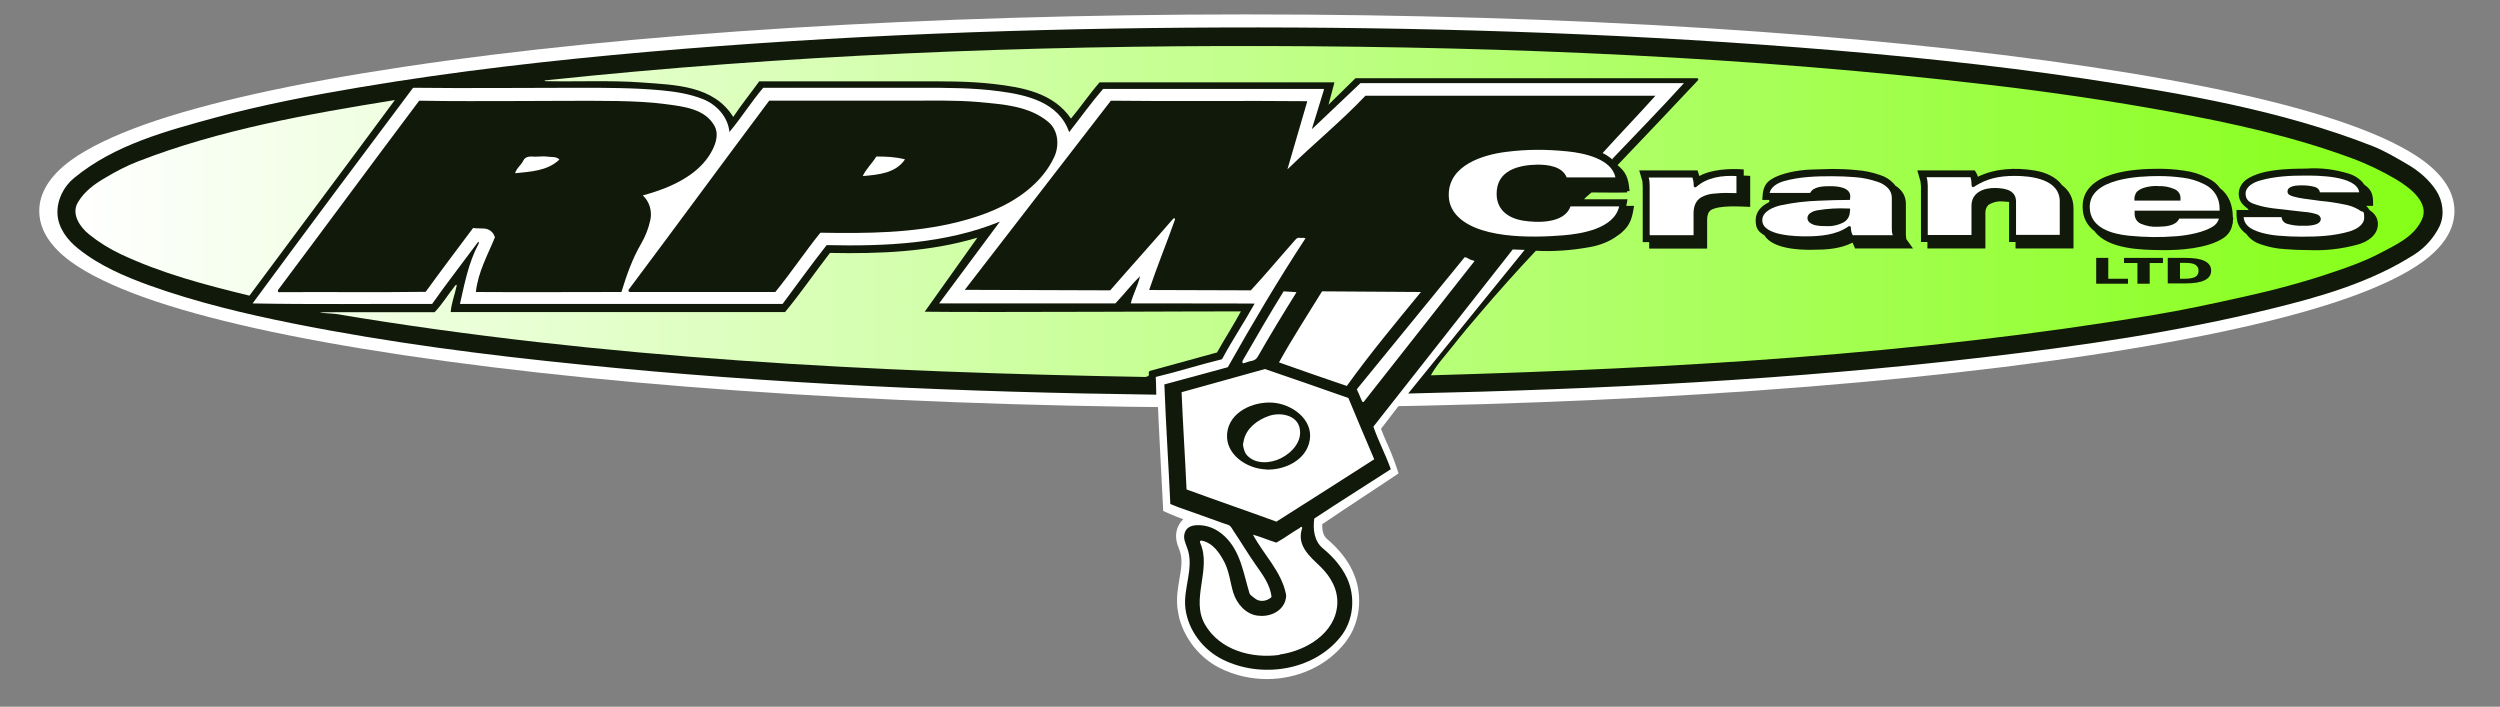
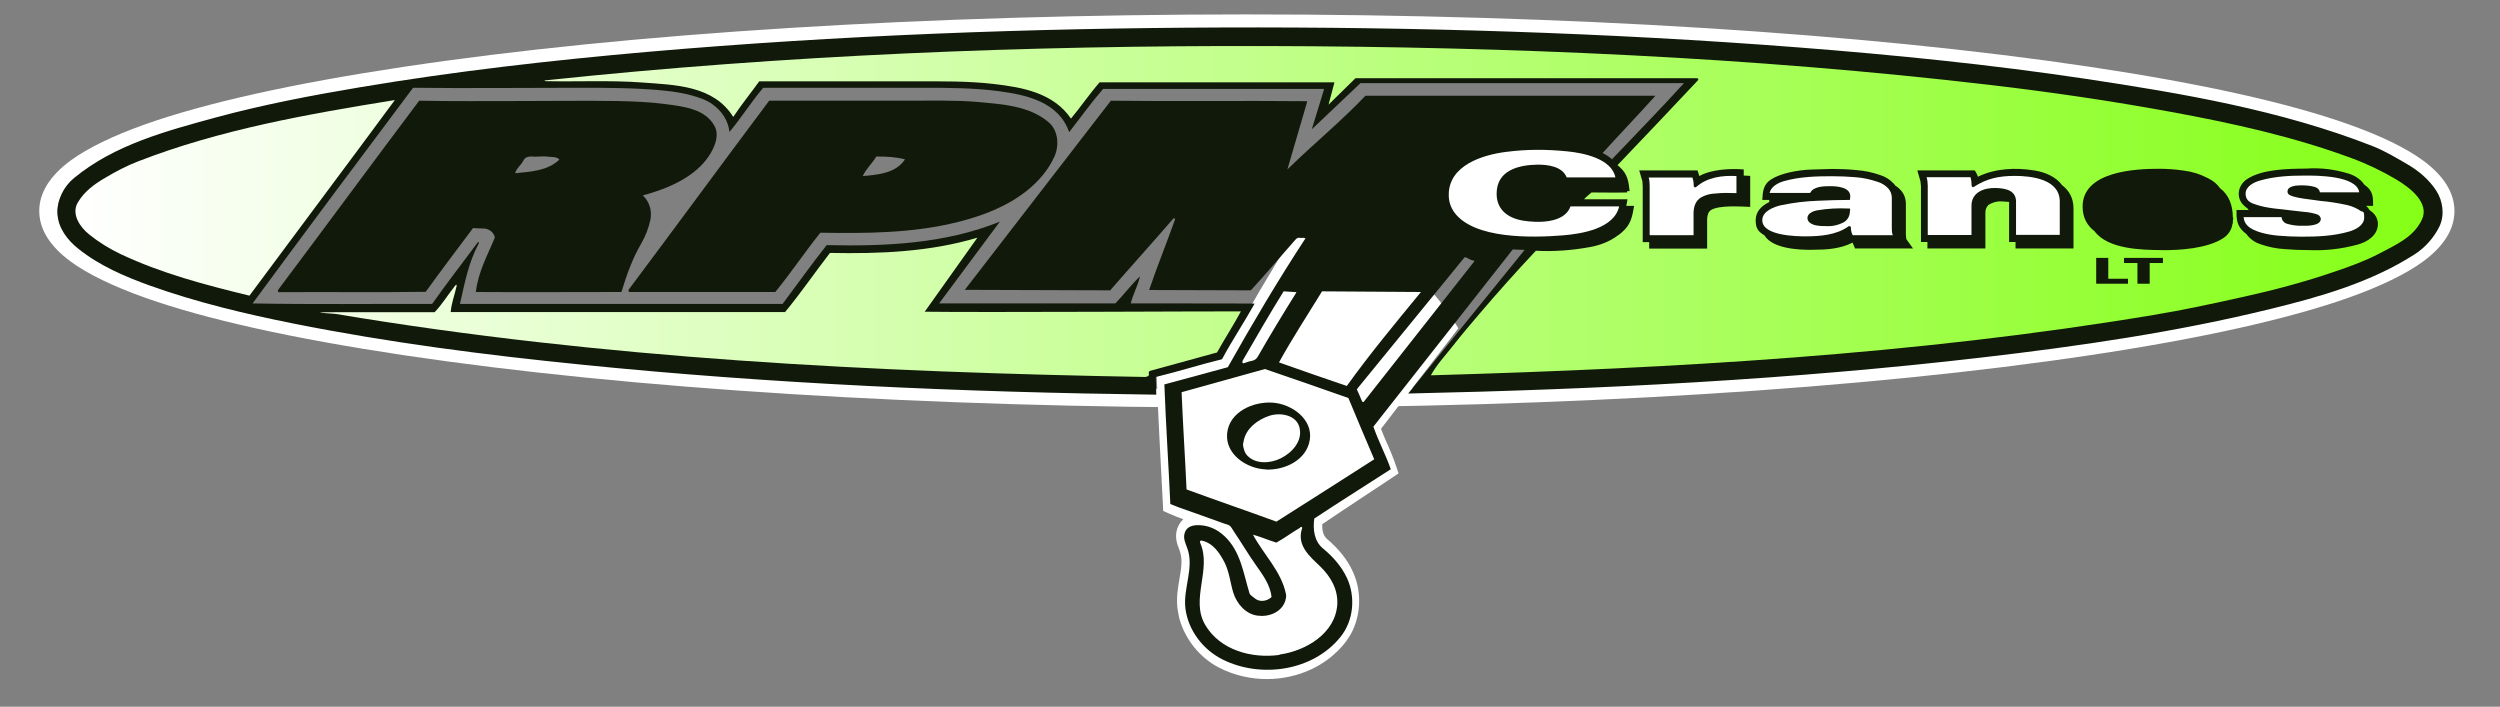
<svg xmlns="http://www.w3.org/2000/svg" version="1.1" viewBox="0 0 1509.4 426.7">
  <rect x="0" y="0" width="1509.4" height="426.7" fill="#808080" stroke="none" />
  <defs>
    <style>
      .cls-1, .cls-2 {
        fill-rule: evenodd;
      }

      .cls-1, .cls-3 {
        fill: #fff;
      }

      .cls-2 {
        fill: #111a0a;
      }

      .cls-4 {
        fill: url(#linear-gradient);
      }
    </style>
    <linearGradient id="linear-gradient" x1="45.6" y1="127.7" x2="1463.4" y2="127.7" gradientUnits="userSpaceOnUse">
      <stop offset="0" stop-color="#fff" />
      <stop offset="1" stop-color="#85ff17" />
    </linearGradient>
  </defs>
  <g>
    <g id="Layer_1">
      <g>
        <path class="cls-3" d="M837.5,267.9c-1.3-3.1-2.6-6-3.7-9l46.7-60.7-2.5-4c-2.7-4.3-5.7-8.5-8.9-12.6-1.5-1.9-3.1-3.7-4.6-5.4-1.6-1.8-3.4-3.6-5.1-5.4-12.6-12.5-27.4-22-43.8-28.2-4.5-1.7-9-3.1-13.6-4.2l-.7-.2h-17.9l-1.9,3c-13.9,21.9-27.9,45.8-44,75.1-10.9,3.1-21.5,6.1-32.6,9.2l-6.5,1.8.2,5.3c.5,14.4,1.3,28.9,2,42.9.5,9.4,1,19.2,1.5,28.8l.2,4.2,3.8,1.7c2.8,1.2,5.5,2.3,8.3,3.3-1.6,1.5-2.8,3.4-3.6,5.6-1.7,5.2-.1,9.4,1.1,12.4.1.4.3.8.4,1.2,1.8,5,.9,10.5-.2,16.9-1,5.6-1.9,11.5-1.2,17.7.3,2.1.7,4.2,1.2,6.3,3.5,12.6,12.5,23.7,24.1,29.6,9.1,4.6,19,6.8,28.7,6.8,18.3,0,36.2-7.8,47.4-22.2,1.2-1.6,2.3-3.3,3.3-5,6.1-11.1,6.7-25.4,1.4-37.2-3.2-7.3-8.4-13.9-15.9-20.3-2.4-2.1-2.9-5.7-2.8-8.8,7.6-5.2,15.4-10.3,22.9-15.3,6.2-4.1,12.6-8.3,18.9-12.5l4.3-2.9-1.7-5c-1.5-4.5-3.4-8.8-5.2-13.1Z" />
        <g>
-           <path class="cls-1" d="M752.8,240.5c-192.1,0-372.7-11.2-508.6-31.6-66.3-9.9-118.4-21.5-154.9-34.5-40.4-14.3-60.1-29.7-60.1-47.1s19.7-32.8,60.1-47.1c36.5-12.9,88.6-24.5,154.9-34.5,135.9-20.4,316.5-31.6,508.6-31.6s372.7,11.2,508.6,31.6c66.3,9.9,118.4,21.5,154.9,34.5,40.4,14.3,60.1,29.7,60.1,47.1s-19.7,32.8-60.1,47.1c-36.5,12.9-88.6,24.5-154.9,34.5-135.9,20.4-316.5,31.6-508.6,31.6Z" />
          <path class="cls-3" d="M752.8,19.7c396.6,0,718.1,48.2,718.1,107.7s-321.5,107.7-718.1,107.7S34.7,186.8,34.7,127.3,356.2,19.7,752.8,19.7M752.8,8.7c-192.3,0-373.3,11.2-509.4,31.7-66.6,10-119.1,21.7-155.9,34.7-19.3,6.9-34.4,14.2-44.7,21.7-12.7,9.3-19.1,19.6-19.1,30.6s6.4,21.3,19.1,30.6c10.3,7.5,25.3,14.8,44.7,21.7,36.8,13.1,89.3,24.7,155.9,34.7,136.2,20.4,317.1,31.7,509.4,31.7s373.3-11.2,509.4-31.7c66.6-10,119.1-21.7,155.9-34.7,19.3-6.9,34.4-14.2,44.7-21.7,12.7-9.3,19.1-19.6,19.1-30.6s-6.4-21.3-19.1-30.6c-10.3-7.5-25.3-14.8-44.7-21.7-36.8-13.1-89.3-24.7-155.9-34.7-136.2-20.4-317.1-31.7-509.4-31.7h0Z" />
        </g>
        <g>
-           <path class="cls-2" d="M939.4,123h8c2.3-2.1,4.3-4.1,6.5-6.6-2.5-.9-5.4,0-8.2-.5-2.4,2-4.7,4.5-6.3,7h0Z" />
-           <path class="cls-2" d="M337.6,96.2c-1.6-1.7-4.5-1.3-6.8-1.6-2.4-.4-5.1,0-7.7,0-2.7-.2-5.8-.4-7.1,2.3-1.5,3-4.1,4.5-5,7.7,9.3-1,19.3-1.3,26.7-8.2h-.1ZM168.8,176.4c29.4-.2,58.8.2,88.2-.2,9.5-13.1,19-25.7,28.6-38.5.5,0,1,0,1.4.1,2,.1,4.9.2,5.5.2,3.1.3,5.5,2.3,6.3,5.3-4.4,10.8-10.1,20.7-11.5,33,29.2.2,58.5,0,87.9,0,3.1-10.1,6.5-19.9,11.8-29,2.7-4.6,4.6-9.5,5.7-14.7,1.1-5.3-.7-11.1-4.6-14.6,10.4-2.9,20.2-6.5,28.8-12.6,5.5-3.9,10.3-9,13.2-14.8,2.3-4.5,3.9-10,1.2-14.7-5.7-10.2-18.6-11.6-29.2-13-9.5-1.3-19.6-1.7-29.4-1.9-19.8-.3-39.7,0-59.6,0-20,0-39.8.2-60-.2-28.5,37.9-56.6,76.1-85.1,114.1-.5.7-.2,1.6.7,1.6h.1Z" />
+           <path class="cls-2" d="M337.6,96.2c-1.6-1.7-4.5-1.3-6.8-1.6-2.4-.4-5.1,0-7.7,0-2.7-.2-5.8-.4-7.1,2.3-1.5,3-4.1,4.5-5,7.7,9.3-1,19.3-1.3,26.7-8.2h-.1ZM168.8,176.4c29.4-.2,58.8.2,88.2-.2,9.5-13.1,19-25.7,28.6-38.5.5,0,1,0,1.4.1,2,.1,4.9.2,5.5.2,3.1.3,5.5,2.3,6.3,5.3-4.4,10.8-10.1,20.7-11.5,33,29.2.2,58.5,0,87.9,0,3.1-10.1,6.5-19.9,11.8-29,2.7-4.6,4.6-9.5,5.7-14.7,1.1-5.3-.7-11.1-4.6-14.6,10.4-2.9,20.2-6.5,28.8-12.6,5.5-3.9,10.3-9,13.2-14.8,2.3-4.5,3.9-10,1.2-14.7-5.7-10.2-18.6-11.6-29.2-13-9.5-1.3-19.6-1.7-29.4-1.9-19.8-.3-39.7,0-59.6,0-20,0-39.8.2-60-.2-28.5,37.9-56.6,76.1-85.1,114.1-.5.7-.2,1.6.7,1.6h.1" />
          <path class="cls-2" d="M520.9,106.3c9.1-.8,19.9-1.6,25.5-10.1-6.1-1.5-11.2-1.7-17.3-1.7-2.5,4.1-6.3,7.6-8.2,11.8h0ZM380.6,176.3h87.5c9.4-11.5,17.8-24.1,27.2-35.8,28.2.5,56.4.3,83.6-6.6,14.9-3.8,29.5-9.4,41.5-19.1,6.8-5.5,12.5-12.2,16.1-20,3.2-6.9,2.5-16.1-3.5-21.1-11.6-9.8-27.5-10.7-42.2-12.1-13.8-1.2-28-.8-42-.8h-84.4c-28.4,37.9-56.3,76-84.7,113.9-.6.8-.2,1.6.7,1.6h.2Z" />
          <path class="cls-2" d="M772.5,395.2c16-2.2,33.9-12.9,34.9-30.4.5-9-4.1-16.8-10.2-22.7-6.2-6-14.1-12.4-11.3-22.3.2-.8.6-1.2,0-1.6-.4-.4-.9.4-1.4.7-4.7,2.7-9.1,6.1-13.9,8.7-4.8-1.5-9.2-3.4-14.1-4.8,6.4,12,17.1,22.1,19.9,35.8.3,1.4,0,2.7-.4,4.2-2.3,6.9-9.9,9.8-16.7,8.9-7.2-.9-12.6-7.2-14.7-13.9-1.8-6-2.4-12.5-5.2-18.1-3-5.8-6.9-11.8-13.8-13.3-.9-.2-1.4.5-1,1.3,7.1,16-5.9,33.9,2.9,49.3,9,15.7,28.5,20.7,45,18.4h0v-.2ZM770.7,314.9c19.7-12.5,39.4-25,59-37.6-5.4-12.7-10.4-24.4-15.6-37-16.8-5.9-33.6-11.8-50.4-17.5-16.9,4.8-33.3,9.2-50.3,14,.8,19.7,2.1,39,3,58.7,18.2,6.7,36.1,12.8,54.4,19.5h-.1ZM823.1,242.7h.2l66.9-85c0-.2-.4-.4-1-.5-2.2-.4-2.9-1.7-4.9-1.9l-64.6,79.1c-.2.2-.3.5-.5.7,1,2.1,1.9,4.2,2.7,6.2.3.6.6,1.7,1.2,1.4h0ZM813.1,233.1c14.2-19.8,29.4-38,44.8-56.8l-59.7-.4c-8.9,14.5-17.8,28.1-26,42.9,13.8,4.9,27,9.5,40.9,14.2h0ZM751.6,219.1c1.8-.7,2.6-.9,4.1-1.2,1.7-.3,2.8-1.1,3.6-2.4,7.5-13.1,15.2-25.8,23.2-38.6,0-.2.2-.3.2-.5l-7.7-.5c-8.5,13.7-16.5,27.6-24.6,41.6-.6,1.1-.4,2.3,1.2,1.6h0ZM773.3,276.7c6.7-3.3,13.3-10.4,11.3-18.5-1.8-7.7-11.7-9.4-18.4-7.1-6.8,2.3-13.8,7.4-15.3,15,0,.7-.3,1.2-.4,1.9,0,.8,0,1.5.3,2.3.4,1.7.9,3.3,2.2,4.7,5.2,5.5,14.1,4.8,20.3,1.7h0ZM764.2,283.5c11.2.5,24.6-5.5,26.6-17.9,2-12.6-11-21.7-22.4-22.5-11.7-.8-26.2,5.5-27.5,18.5-1.3,12.7,11.9,21.4,23.3,21.8h0ZM973.5,96.3c-1.9-1.6-3.8-2.9-5.9-3.9,10.5-11.6,21.5-23,31.9-34.6-58.5,0-116.7,0-175.1,0-14.7,15.5-30.9,28.7-46,43.4-.3.3-.8.8-1.1,1l11.8-40.4c0-.2,0-.5.2-.7-39.7-.4-78.8.2-118.6-.3l-88.2,114.2,87.8.3c12.7-14.6,25.3-28.5,37.9-43.1.6-.7,1.4-.5,1.2.4-5.1,14.4-10.7,28-15.6,42.5h.2l61.2.2c9.1-9.8,17.7-20.2,26.6-30.2.8-.9,1.5-1.8,2.9-1.5,1.2.3,1.7-.4,3.5.3-16.6,25.3-32,51.4-46.9,77.8-12.9,3.5-25.1,6.9-38.3,10.4.9,24.2,2.5,48.1,3.6,72.2,6.3,2.7,12.7,4.6,19.1,7,3.5,1.3,7.1,2.5,10.6,3.8,1.6.6,3.3,1.2,5,1.7,1.9.6,2.7,2.7,3.8,4.3,4.4,6.5,8.4,13.3,12.9,19.7,4.2,6,9,12.3,9.7,19.7-3.1,2.8-7.5,3.1-10.3.6-1-.9-2.6-1.7-3-2.9-3.6-11.7-5.3-25.2-14.9-34.3-4.8-4.6-10.6-7.1-17.2-6.8-3.2.2-6,1.4-7,4.6-1.1,3.3.4,6.1,1.5,9.2,4.4,11.9-2.6,24.2-1.1,36.5,1.7,13.3,10.8,25.1,22.7,30.9,23.1,11.4,54.4,6.8,70.9-13.7,8-9.9,9.2-24.1,4-35.5-3.3-7.1-8.5-13-14.7-18.1-5.1-4.3-6-11.3-5.1-17.9,15.2-10.1,30.8-19.8,46.2-29.8-3-8.6-7.5-17-10.5-25.7l84-106.8s0-.2.2-.2l7.1.3-70.3,86.7c116-2.5,231.9-8.4,346.8-21.8,58.5-6.8,117-15.3,174-29.3,30.2-7.4,60.4-16,86.8-32.9,6.4-4.1,11.7-10.1,15-16.8,3.3-6.8,2.2-15.4-1.9-21.7-4.3-6.6-10.6-12-17.4-15.9-6.7-3.9-13.5-8-20.8-10.9-55.5-21.8-115-31.9-174.1-40.8-57.4-8.6-115.3-14.4-173.2-18.9-115.1-8.9-230.9-12.4-347.1-12-116.2.4-232,4.7-347.1,14.7-58.2,5.1-116.3,11.7-173.9,21.4-29.2,4.9-58.5,10.5-86.9,18.2-30,8.2-61.1,16.4-85.6,36.5-6.5,5.3-10.5,13.5-10.1,21.8.4,8.4,6,15.8,12.6,21,12.7,10.2,27.9,16.7,43.1,22.2,28.2,10.1,57.5,17.1,87,23,57.2,11.4,115.1,18.9,173.1,24.7,115.2,11.7,231.2,16.7,347.6,18.2,0-4.2-.2-6.8-.3-10.7,13.5-3.2,26.4-7.4,40-10.7,6.1-11.4,13.4-22.3,19.7-33.6-25.1-.2-49.7,0-74.8-.1,1.4-5.7,4.3-10.6,5.6-16.4-5.4,5.2-9.7,11-14.9,16.4h-106.4l36.4-49c0-.1.2-.3.3-.4-33,13.4-69,15-104.6,14.2-9.2,11.7-17.7,23.5-26.6,35.5h-194.8c2.9-12.7,5.1-24.7,11.2-36.2.5-1,.1-1.7-.5-.9-9.3,12.6-18.4,24.2-27.5,37.1-36.2-.1-72.1.4-108.4-.3,32.2-43.7,64.4-86.9,96.9-130.2,33.5.4,66.4,0,99.6,0,16.7,0,33.3,0,49.9,1.5,8.6.8,17.1,2.1,25.1,5.2,8.5,3.2,15.5,10.8,16.4,20,7.5-9,13.1-18.1,20.4-26.7h94.9c15.9,0,32.2,0,47.6,2.1,16.7,2.2,36,6.6,42.2,24.7,6.9-8.8,13.3-17.8,20.5-26.1,44.5,0,88.8,0,133.3,0,0,.2,0,.4,0,.6l-7.1,23.1c0,.2,0,.3,0,.5l29.2-27.7h195.3c-14,15.5-28.8,30.5-43.3,45.8h0l.3.2Z" />
          <path class="cls-4" d="M691.9,227.4c1.2,0,2.1-.6,1.7-2.1-.3-1.2.9-1.5,1.9-1.7,13-3.6,26.1-7.2,39.3-10.8,4.6-8.3,9.9-16.4,14.4-24.8-15.8-.1-156.8.7-190.9.2l31.8-44.7c-28.8,8.6-58.8,9.8-89,9.2-9.2,11.9-17.6,24.2-27.1,35.7-67.4,0-134.6,0-201.9,0,.5-5.7,2.4-10.2,3.6-15.8.2-.9-.5-.8-1,0-4.3,5.4-7.7,11.1-12.3,15.9-20.1,0-39.7,0-59.9,0s-1,.8,0,1c161.5,27.1,325.2,35.2,489.5,38.1v-.2ZM150.6,178.5c29.3-39.5,58.5-78.4,87.8-118.1-52.5,8.5-105.6,17.8-155.2,37.1-6.7,2.6-13.2,6-19.4,9.7-6.6,3.8-12.9,8.3-16.9,15.2-3.9,6.8,1.3,14.7,7,19.2,5.7,4.6,12.2,8.6,18.9,11.8,24.8,11.7,51.1,18.6,77.8,25.1h0ZM981.9,124.2c.3-1.2.5-2.5.7-3.9h-26.2c1.3-1.5,3.1-2.9,4.5-4.1,7.3,0,14.3.2,21.5,0,0-.3,0-.5,0-.8h1.5c-.6-5.9-1.3-10.1-5.5-14.1-.6-.6-1.2-1.1-1.8-1.6,16-16.7,31.9-33.5,47.7-50.3.4-.5,1-.9,1.1-1.5,0-.7-1-.7-1.8-.7h-205.2c0,0-.2.2-.3.3l-16,15.7,3.5-13.1v-.4h-141.7c-6.1,7-11.3,14.7-17.3,21.9-10.6-15.6-29.4-18.9-46.6-20.9-15.5-1.8-31.7-1.6-47.6-1.6h-94c-5.2,7.2-11,14.4-15.7,21.5-11.9-19.1-35.2-19.3-55.1-20.8-18.9-1.4-38.9-.4-58.1-.8-1,0-1-.4,0-.5,144.4-15.3,290-21.1,436.1-20.7,146.2.4,291.8,6.6,436.1,23.5,36.5,4.3,72.8,9.6,108.7,16.2,37.2,6.8,74.3,15,109.4,28,9.3,3.4,18.6,7.9,26.7,12.7,8.6,5.1,20.6,14.3,15.7,24.5-5,10.6-16.1,15.3-25.7,20.4-8.6,4.5-18,7.9-27.2,11-17.8,6.1-36.2,11-54.7,15.1-18.1,4-36.2,8-54.6,11-143.6,24-289.6,32.2-436.1,36.4,3.6-6.6,8.8-12,13.4-17.9,5.1-6.5,10.5-12.9,15.9-19.2,11.1-13,22.4-25.7,34.1-38.1,11,.6,22.1-.3,32.5-2.2,5.8-1,12.1-3.3,16.9-7,1-.6,1.9-1.3,2.7-2.1,5.1-4.4,6.1-9,7.2-15.8h-4.8ZM1340.3,113.5c-1.7-2.4-4.1-4.4-7.2-5.9-4.8-2.5-9.2-3.9-14.6-4.6-5.4-.8-10-1.1-15.4-1.1-14.6,0-45.8,1.8-45.7,22.9,0,6.8,2.9,11.5,7.2,14.8,8,10.9,28.5,11.3,40.2,11.4,11.5.2,27.6-1,37.2-7,3.3-2.1,5.4-5.1,5.9-9h.2c0-1.9,0-2.2.3-3.6h-.3c0-7.4-2.3-13.8-8-18h.2ZM1213,122v24.1h3.9v3.9h35v-24.1c0-6.4-2.7-10.9-6.9-14.1-3.7-5.1-10.3-7.9-16.8-8.9-11.2-1.8-23.6-1.3-34,3.8-.4-1.4-1.1-2.5-1.9-3.8h-34.7l1.9,6.6.3,3v33.6h3.9v3.9h35v-21.6c0-1.9.6-3.6,2-4.8,2.6-1.5,5.1-2.2,8.1-2l4,.3h.3-.1ZM1144.5,112.3c-.4-.6-.8-1.1-1.3-1.6-2.3-2.4-4.8-4-8-5-4.9-1.7-9.2-2.6-14.3-3-5.1-.5-9.5-.7-14.7-.7l-13.4.4c-7.4.3-17.9,2.2-23.6,6-4.5,3-4.9,6.8-5.2,12.3h4.2c0,.4,0,.9,0,1.3-4.4,2.1-8.2,5.5-8.2,11s2.1,7.1,5.3,9.1c4.8,8,20.6,8.9,29.2,8.7,8.1,0,16.5-.5,24-4.3l1.5,3.5h35l-3.8-5.3c-.2-.2-.3-.4-.3-.7l-.2-2.3v-18.5c0-3.4-1.1-6.3-3.4-8.7-.8-.9-1.7-1.6-2.6-2.2h0ZM1052.8,106v-3.7c-8.2-.7-19.9,0-26.8,4l-1.1-3.4h-35.2l1.9,6.5.2,3.1v33.7h3.9v3.9h35v-17.6c0-1.3.2-2.4.6-3.5.4-1,1-1.7,1.9-2.3,5.3-2.9,17.2-2,23.5-1.8v-18.7c-1.2,0-2.5-.2-3.9-.2ZM1357.5,126.8h-7.2c0,4.7,0,8.3,3.1,11.9.9,1,1.9,1.9,2.9,2.6.3.4.6.9,1,1.3,2.2,2.5,4.7,4,7.9,5,4.8,1.6,9.1,2.5,14.2,2.8,5,.4,9.3.6,14.3.6,10.5.4,19.5-.6,29.7-3.3,6.2-1.7,12.2-5.7,12.3-12.4,0-3.8-2.1-6.5-5-8.4-.6-1-1.3-1.9-2.2-2.6h4.3c0-4.7,0-8.1-3.4-11.3-.7-.6-1.4-1.2-2.1-1.7-.5-.7-1-1.5-1.8-2.2-2.2-2-4.4-3.3-7.2-4.2-8.9-2.7-16.8-3.7-26.1-3.1-11,.1-26.5.3-35.6,6.4-5.3,3.5-6.8,10.8-2.2,15.5.8.8,1.6,1.5,2.5,2.1.2.4.5.7.8,1.1h-.2Z" />
          <path class="cls-1" d="M945.9,107.1h29.4c-2.2-11.4-19.7-14.8-28.9-15.7-12.8-1.3-24.6-1.3-37,.3-13.9,1.7-34.8,8-34.7,26,0,4,1.1,7.3,3.4,10.6,11.9,16.1,46.8,15.3,65.5,13.8,11-.9,30.9-3.9,34-17.5h-29.4c-3.6,10.5-20.3,10-28.7,8.6-9.6-1.6-15.9-7-15.9-16.2,0-14.5,13.7-17.4,24.8-17.6,6.1,0,14.8,1,17.5,7.7h0Z" />
          <path class="cls-1" d="M996.1,142h26.4v-13.3c0-3.9,1.3-7.7,4.7-9.6,2.4-1.3,4.7-2,7.5-2.2,6.9-.6,7.4-.4,13.7-.3v-10.3c-8.5-.5-17.7.7-24.3,6.6-.2.2-.4.2-.6.2-.5,0-.9-.4-.9-.9,0-1.6-.2-3.4-.8-5h-26.4c.5,1.6.6,3.5.6,5.2v29.5h0Z" />
          <path class="cls-1" d="M1117.8,140c.2.7.4,1.3.8,2h24.2c-.5-1.2-.6-2.6-.6-3.9v-18.6c0-2.2-.7-4.1-2.2-5.8-1.9-1.9-3.8-3.1-6.3-3.9-4.5-1.5-8.5-2.4-13.3-2.8-5-.4-9.3-.6-14.3-.6-9.7,0-19.4.3-28.8,2.9-3.6,1-8,3.2-8.9,7.2h24.5c1.8-3.9,8-4.1,11.9-4.1s12.8.4,12.3,6.6l-.2,1.7c-6.7,0-12.4.2-19.2.5-7.9.3-14.5,1.1-22.3,2.7-4.2.9-11.5,3.6-11.4,9.1,0,9.5,21.2,9.7,26.3,9.7,8.5,0,18.5-.8,25.7-6,.2-.1.3-.2.6-.2.5,0,.9.4.9.9,0,.9,0,1.6.3,2.5h0ZM1116.9,127.5c0,3-1.5,5.6-4.1,6.9-3.7,1.8-7.2,2.4-11.3,2.1-2.9,0-6.8-.2-9.1-2.3-1.3-1.2-1.5-3.1-.5-4.5,1-1.5,3.4-2.4,5.2-2.7,6.6-1.1,12.3-1.4,19-1.1h.9v1.5h0Z" />
          <path class="cls-1" d="M1163.9,141.9h26.4v-17.1c-.3-8.9,7.8-11.5,14.7-11.3,6,.2,12.6,1.4,12.2,9v19.3h26.4v-19.9c.2-13.9-17.5-15.7-27.2-15.7s-17.1,1.7-24.6,6.6c-.2,0-.3.2-.5.2-.5,0-.9-.4-.9-1,0-1.2-.3-4.2-.7-5h-26.5c.5,1.6.7,3.5.7,5.2v29.5h0v.2Z" />
-           <path class="cls-1" d="M1340.1,127v-.6c.2-6.5-3.1-12.1-8.9-15-4.4-2.2-8.4-3.5-13.2-4.1-5.2-.7-9.6-1-14.8-1-11.2,0-41.6,1.1-41.5,18.7,0,12.7,13.6,16.3,23.6,17.3,10.3,1,18.9,1.1,29.1.3,6.9-.6,16-2.3,21.6-5.8,1.8-1.1,3.1-2.7,3.7-4.8h-24c-2,4.5-8.4,4.8-12.8,4.9-3.7.2-6.9-.4-10.3-1.8-2.5-1.1-3.9-3.5-3.8-6.2v-1.7h51.4v-.2ZM1303,112.4c3.5-.2,6.5.4,9.7,1.7,2.4,1,3.9,3.1,3.8,5.6v1.4h-27.8c-.2-1.7.2-3.2,1-4.7,2.2-3.3,9.2-4.3,13.2-4.1h.1Z" />
          <path class="cls-1" d="M1377.5,131.1h-22.9c.2,1.9.8,3.4,2,4.8,3.8,4.2,13.1,5.9,19.1,6.4,4.9.4,9.1.6,14,.6,9.8,0,19.2-.4,28.6-3.1,3.8-1.1,9.1-3.7,9.1-8.4s-.8-3.1-2.2-4.1c-2.6-1.7-5.1-2.8-8.1-3.5-5.6-1.2-10.4-2-16.1-2.5l-7.3-1c-3.2-.4-8.7-1.1-11.4-2.6-.8-.5-1.2-1.2-1.2-2.1,0-3.4,5.6-3.7,8.3-3.7,2.9,0,5.5.2,8.3,1,1.6.5,2.7,1.6,3,3.2h23.7c-1.5-10.3-26.6-10.1-32.3-10.1-9.5,0-18.5.4-27.6,3-3.6,1-8.7,3.5-8.7,7.9s3.3,5.7,6.2,6.6c3.6,1.2,6.8,1.8,10.6,2.3l18.3,2.1c2.8.2,5.1.6,7.7,1.4,1.4.4,2.6,1.5,2.6,2.9,0,4.1-7.8,4.2-11.1,4.1-3.3.1-6.1-.3-9.3-1.2-1.9-.6-3.2-2.2-3.3-4.2h0v.2Z" />
          <polygon class="cls-2" points="1265.6 171.3 1265.6 155.7 1272.9 155.7 1272.9 168.3 1284.8 168.3 1284.8 171.3 1265.6 171.3 1265.6 171.3" />
          <polygon class="cls-2" points="1290.5 171.3 1290.5 158.8 1282.4 158.8 1282.4 155.7 1305.9 155.7 1305.9 158.8 1297.9 158.8 1297.9 171.3 1290.5 171.3 1290.5 171.3" />
-           <path class="cls-2" d="M1316.2,158.7v9.6h2.6c3,0,5.2-.4,6.6-1.1,1.3-.8,2-2,2-3.7s-.7-2.9-2-3.7-3.5-1.1-6.5-1.1h-2.7ZM1308.8,155.7h10.7c5.2,0,9.1.6,11.6,1.9,2.6,1.3,3.9,3.2,3.9,5.8s-1.3,4.5-3.9,5.8-6.5,1.9-11.6,1.9h-10.7v-15.5h0Z" />
        </g>
      </g>
    </g>
  </g>
</svg>